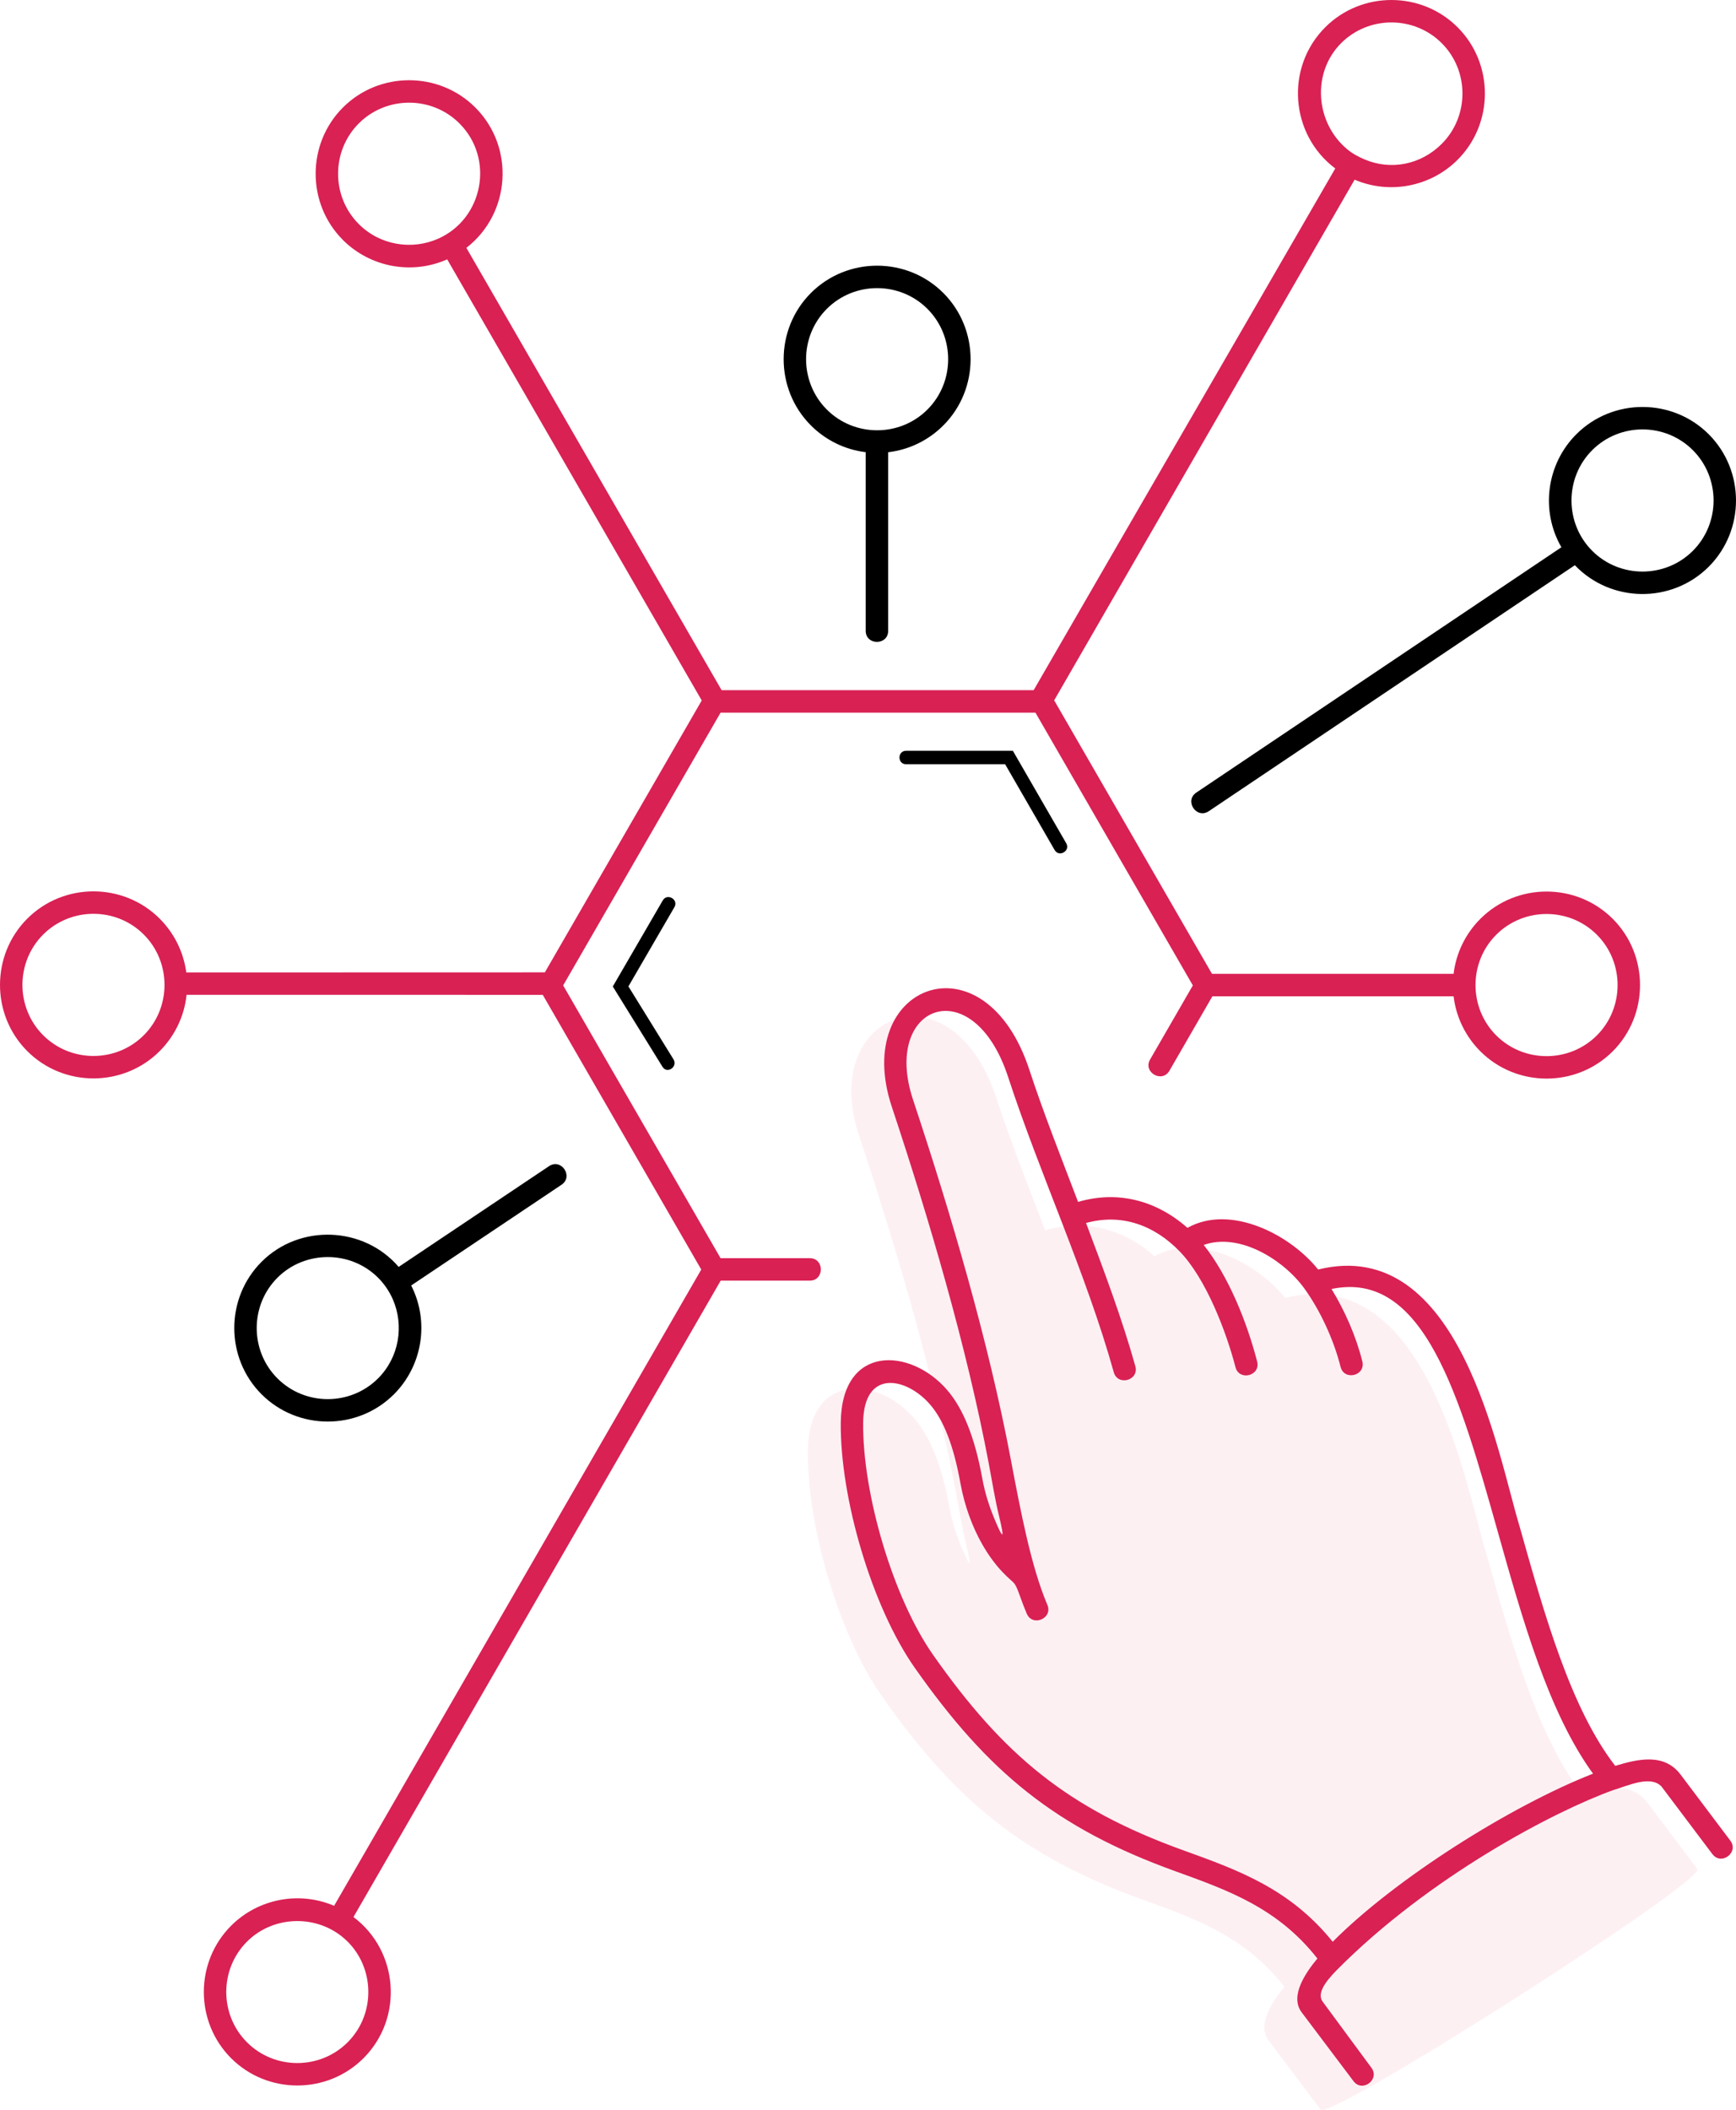
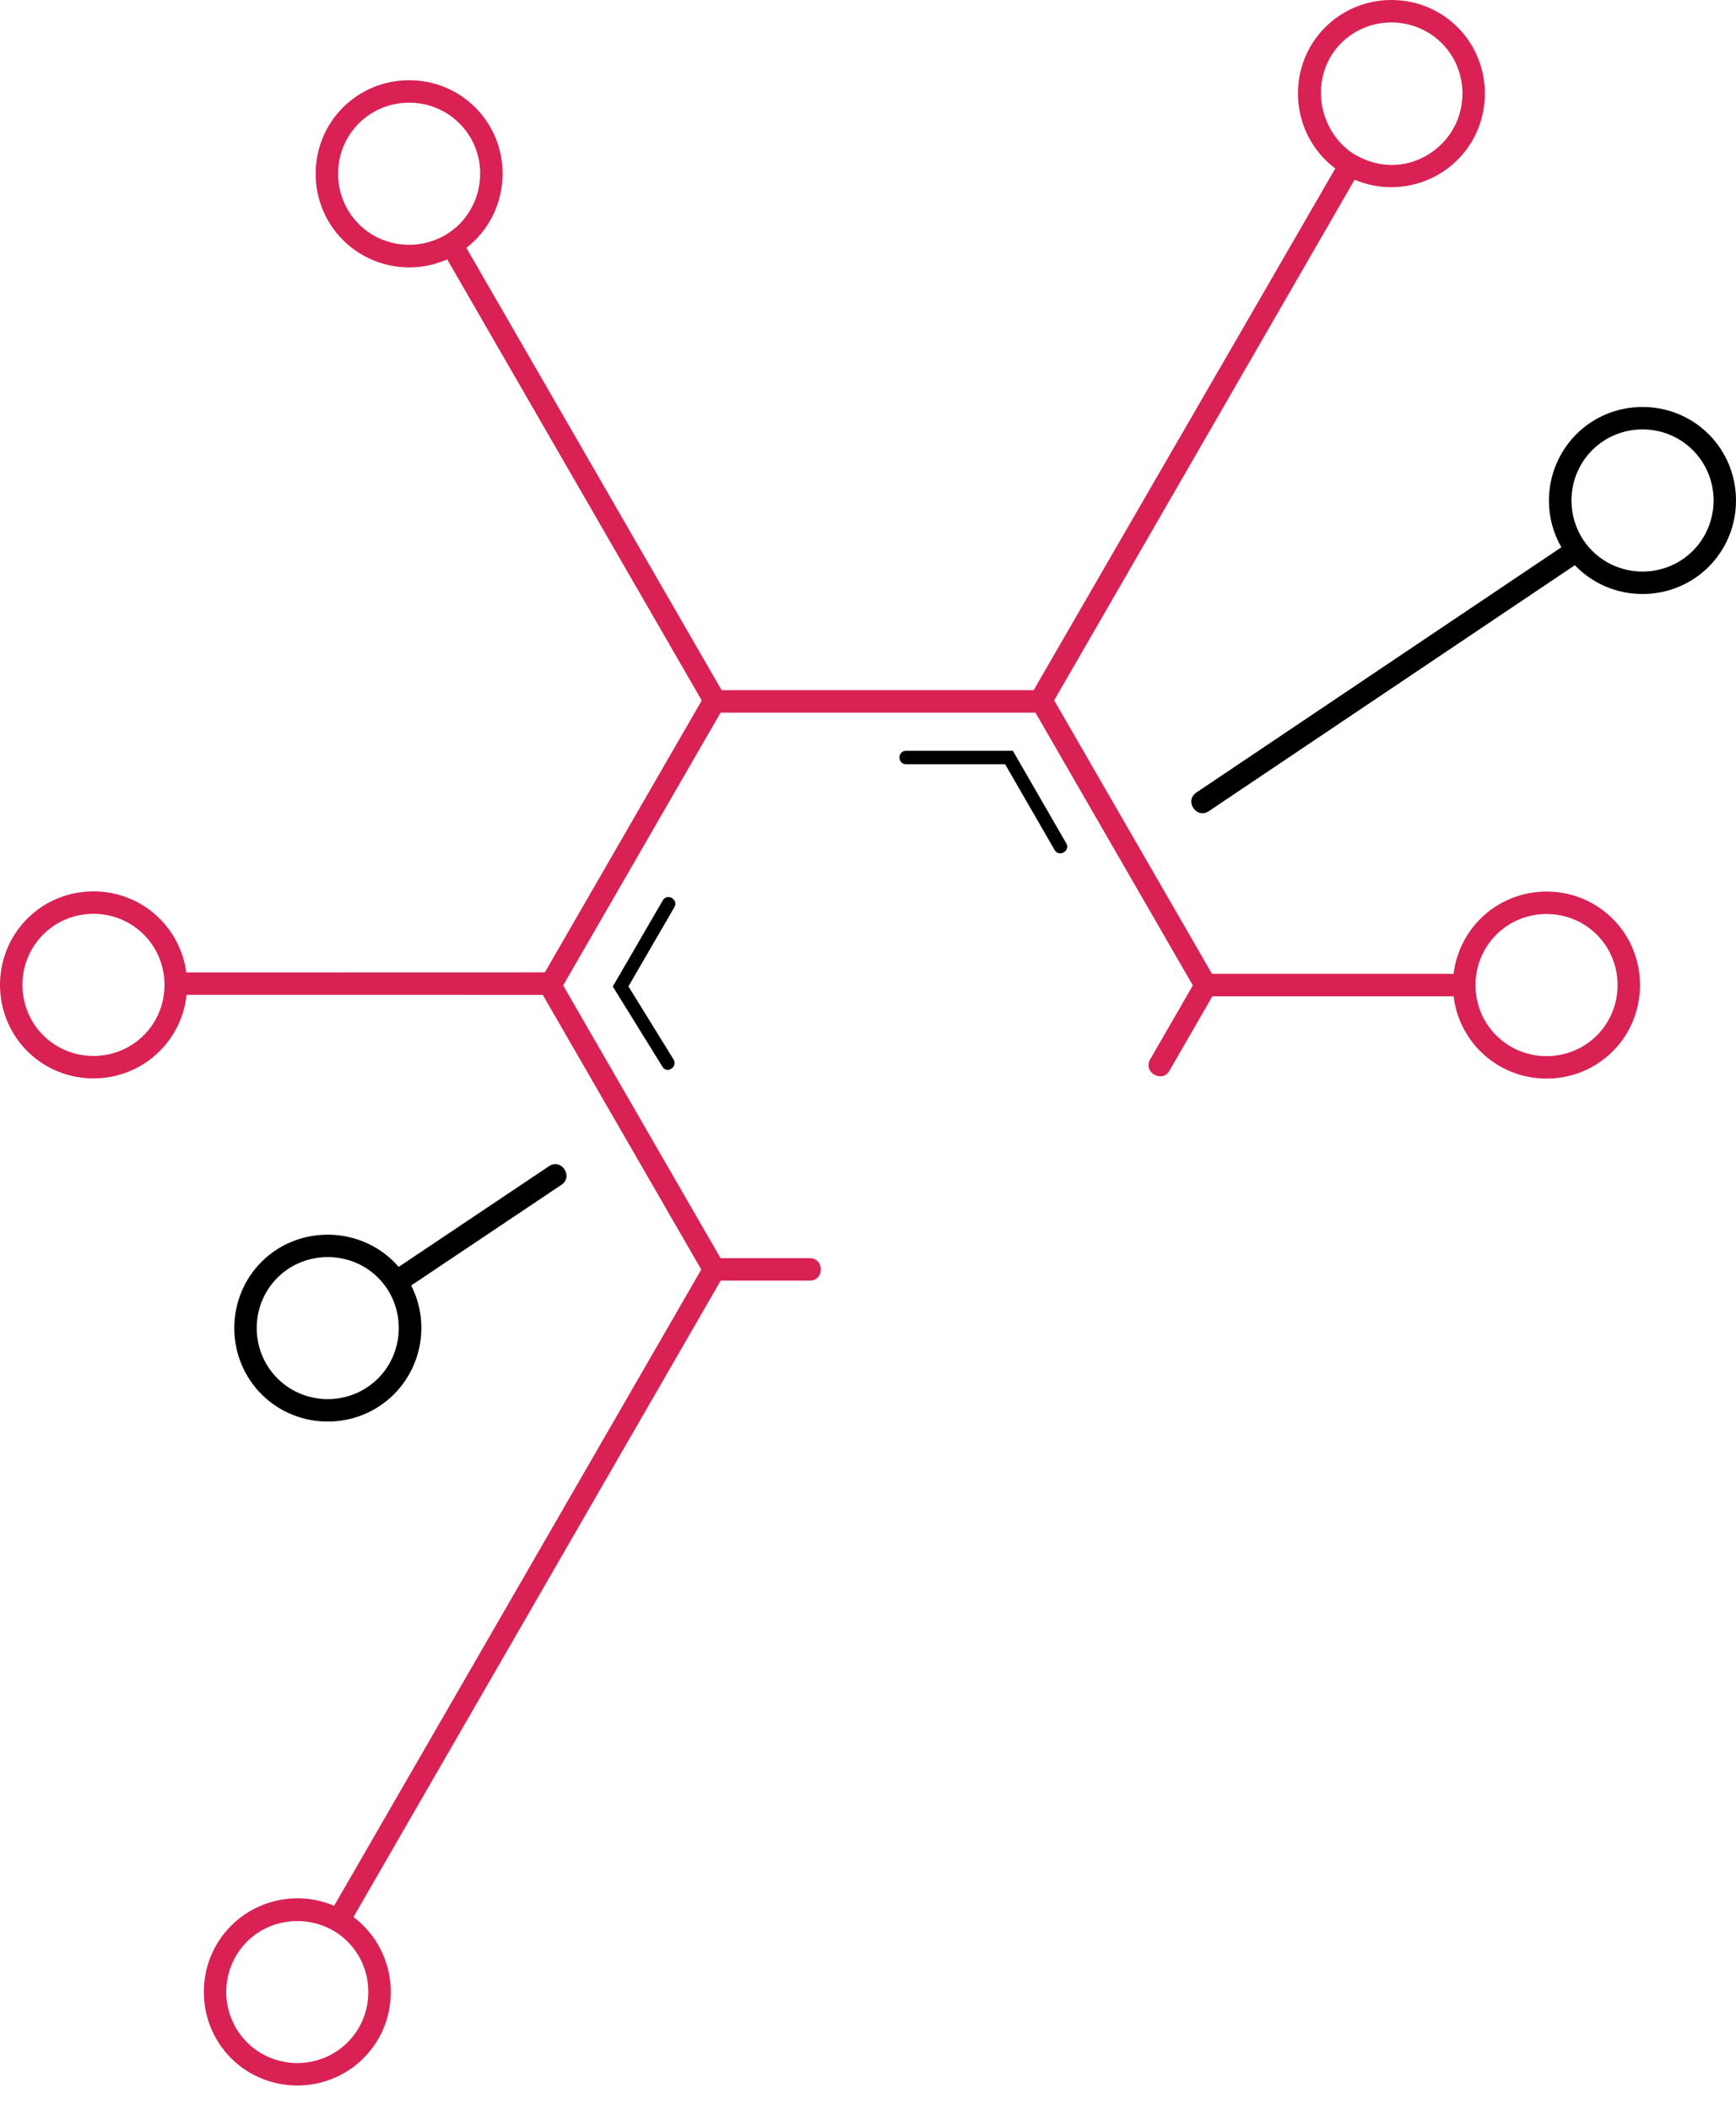
<svg xmlns="http://www.w3.org/2000/svg" version="1.1" id="Слой_1" x="0px" y="0px" viewBox="0 0 5063.224 6150.722" style="enable-background:new 0 0 5063.224 6150.722;" xml:space="preserve">
  <g>
-     <path style="opacity:0.07;fill:#D92154;" d="M4805.644,5255.8L4805.644,5255.8c-48.139-63.887-124.994-45.387-190.703-25.511   c-129.397-166.833-205.889-438.508-279.455-699.824c-63.192-207.163-172.569-849.465-587.057-747.03   c-81.709-102.301-256.058-191.716-381.132-121.454c-90.143-79.587-202.43-109.796-319.034-75.67   c-45.705-119.804-101.833-261.954-141.673-383.888c-131.165-401.467-519.927-249.815-401.736,106.074   c109.885,330.896,218.016,697.79,282.646,1038.91c9.735,51.375,17.975,104.133,30.376,155.085   c16.991,69.813,12.182,70.278-14.845,4.518c-13.99-34.039-26.365-71.863-33.854-113.228   c-22.046-121.758-56.174-205.305-103.007-259.462c-106.913-123.636-307.824-133.832-310.035,95.374   c-2.131,221.399,91.416,537.93,216.261,715.417c212.967,302.769,409.79,466.227,760.349,592.623   c155.366,56.016,298.519,107.632,413.47,254.158c-32.369,39.251-82.25,108.59-45.746,157.026l151.188,200.598   c25.893,34.134,1124.868-667.002,1098.939-701.351L4805.644,5255.8z" />
-     <path style="fill:#D92154;" d="M4901.69,5173.133L4901.69,5173.133c-48.139-63.888-124.994-45.387-190.703-25.511   c-129.397-166.833-205.889-438.508-279.455-699.823c-63.192-207.164-172.569-849.465-587.057-747.03   c-81.709-102.301-256.058-191.716-381.132-121.454c-90.143-79.587-202.43-109.796-319.034-75.67   c-45.705-119.804-101.833-261.954-141.673-383.888c-131.165-401.467-519.927-249.815-401.736,106.074   c109.885,330.896,218.016,697.79,282.646,1038.909c9.735,51.375,17.975,104.133,30.376,155.086   c16.991,69.813,12.182,70.278-14.845,4.518c-13.99-34.039-26.365-71.863-33.854-113.228   c-22.046-121.758-56.174-205.304-103.007-259.462c-106.913-123.636-307.824-133.832-310.035,95.373   c-2.131,221.399,91.416,537.93,216.261,715.417c212.967,302.769,409.79,466.227,760.349,592.623   c155.366,56.017,298.519,107.633,413.47,254.158c-32.369,39.251-82.25,108.59-45.746,157.026l151.188,200.598   c25.893,34.134,77.863-5.288,51.967-39.424l-142.845-193.605c-13.684-20.932,1.979-50.573,42.93-91.832   c268.64-270.655,632.687-461.734,806.003-523.942c42.744-12.506,108.866-44.468,140.509-9.734l148.149,196.61   c25.926,34.346,78.153-5.076,52.225-39.424L4901.69,5173.133z M3886.928,5660.36c-124.86-154.497-274.239-208.368-436.124-266.734   c-337.243-121.594-523.942-277.485-728.86-568.812c-116.887-166.174-206.481-469.912-204.485-677.275   c1.526-158.49,126.483-132.769,195.347-53.131c39.149,45.271,68.321,118.673,88.159,228.23   c12.336,68.136,35.291,128.614,63.166,177.971c17.929,31.744,38.063,59.105,58.922,81.195c38.436,40.7,33.953,20.765,53.971,76.895   c5.6,15.702,11.449,30.789,17.581,45.15c16.835,39.564,76.997,13.967,60.159-25.601c-47.342-110.899-78.01-272.744-106.963-425.54   c-65.294-344.614-173.965-713.157-284.95-1047.358c-91.971-276.938,175.174-378.793,277.576-65.369   c92.103,281.882,227.753,572.738,307.976,860.074c11.447,41.415,74.424,24.012,62.975-17.409   c-37.989-136.063-91.77-279.462-143.824-417.514c104.294-28.616,199.162,6.529,273.141,82.869   c76.331,78.761,135.296,232.08,162.693,337.32c10.773,41.584,74.006,25.207,63.232-16.384   c-29.607-113.735-82.203-246.845-155.843-339.792c104.427-37.263,233.225,43.732,293.147,126.366   c46.974,64.784,86.547,151.19,105.989,228.941c10.439,41.756,73.928,25.882,63.488-15.873   c-18.395-73.556-50.404-146.316-89.85-211.072c269.707-56.705,373.948,313.47,485.004,707.953   c72.839,258.74,148.484,527.391,277.674,704.861C4406.131,5264.514,4070.64,5475.811,3886.928,5660.36z" />
    <path style="fill:#D92154;" d="M2361.69,3667.654h-260.06c-153.049-265.088-306.077-530.012-459.126-795.1   c153.049-265.089,306.077-530.013,459.126-795.101h918.356l459.051,795.101l-124.761,216.093   c-21.356,37.163,35.222,69.672,56.576,32.511l125.189-216.836h703.53c7.453,62.306,35.882,118.169,78.03,160.316   c106.049,106.055,280.118,106.05,386.168,0c106.05-106.051,106.054-280.119,0-386.168c-106.052-106.051-280.117-106.051-386.168,0   c-42.149,42.146-70.577,98.009-78.03,160.315h-704.685l-460.28-797.23l876.287-1517.777   c102.057,43.68,221.649,20.699,300.416-58.071c106.05-106.05,106.054-280.119,0-386.168c-106.049-106.054-280.118-106.05-386.168,0   c-117.341,117.336-102.622,312.511,29.27,411.567l0.001,0c-292.854,507.238-586.775,1013.529-879.653,1520.81h-910.079   L1360.253,722.532c129.208-100.036,142.213-292.996,26.074-409.128c-106.052-106.052-280.116-106.052-386.168,0   c-106.053,106.046-106.053,280.121,0,386.167c79.801,79.801,201.354,102.243,304.092,56.466l742.402,1285.879   c-152.538,264.202-304.998,528.4-457.534,792.603l-1045.82,0.266c-8.079-60.906-36.23-115.477-77.592-156.839   c-106.05-106.05-280.119-106.054-386.168,0c-106.052,106.052-106.052,280.117,0,386.168c106.049,106.054,280.118,106.05,386.168,0   c43.028-43.026,71.759-100.348,78.47-164.226l1038.858,0.167c154.11,266.928,308.145,533.851,462.257,800.779l-1070.84,1854.75   c-102.062-43.676-221.647-20.695-300.416,58.074c-106.05,106.05-106.054,280.119,0,386.168   c106.052,106.052,280.116,106.052,386.168,0c117.341-117.334,102.622-312.514-29.27-411.57L2101.959,3733.19h259.731   C2404.792,3733.19,2404.792,3667.654,2361.69,3667.654z M4363.937,2724.806c80.595-80.595,212.9-80.595,293.496,0   c80.596,80.594,80.595,212.9,0,293.495c-80.595,80.595-212.902,80.597-293.496,0   C4283.342,2937.707,4283.341,2805.4,4363.937,2724.806z M3911.477,125.876c80.595-80.595,212.902-80.596,293.495,0h0   c80.596,80.594,80.595,212.9,0,293.495c-61.236,61.238-148.57,77.498-224.143,45.685c-18.118-7.627-35.367-16.633-51.076-29.613   C3836.052,358.015,3825.289,212.061,3911.477,125.876z M1278.117,695.752c-76.289,33.899-169.378,19.728-231.622-42.517   c-80.596-80.592-80.596-212.901,0-293.494c80.595-80.595,212.9-80.595,293.495,0l0,0   C1443.023,462.77,1409.167,637.524,1278.117,695.752z M419.37,3017.778c-80.595,80.595-212.902,80.596-293.495,0   c-80.595-80.595-80.595-212.9,0-293.495c80.594-80.596,212.9-80.595,293.495,0C499.965,2804.877,499.966,2937.184,419.37,3017.778z    M1013.868,5953.49c-80.595,80.595-212.9,80.595-293.495,0c-80.596-80.594-80.595-212.9,0-293.495l0,0   c74.145-74.145,195.042-79.652,276.01-15.57C1092.782,5720.737,1100.994,5866.367,1013.868,5953.49z" />
    <path d="M3489.065,2310.501c-35.649,23.877,0.704,78.149,36.352,54.271l1067.793-717.128   c105.368,110.135,282.666,112.215,390.475,4.407c106.05-106.05,106.054-280.119,0-386.168l0,0   c-106.052-106.052-280.117-106.052-386.168,0c-87.201,87.197-105.044,222.94-43.55,329.433L3489.065,2310.501z M4643.853,1312.22   c80.595-80.595,212.9-80.595,293.496,0l0,0c80.596,80.593,80.595,212.9,0,293.495c-80.595,80.595-212.902,80.596-293.496,0   C4563.258,1525.12,4563.257,1392.814,4643.853,1312.22z" />
    <path d="M2642.852,2188.55c-25.862,0-25.862,39.321,0,39.321h288.742l144.278,249.897c12.811,22.296,46.757,2.792,33.945-19.506   l-155.719-269.712H2642.852z" />
-     <path d="M2524.919,1318.164v520.648c0,43.102,65.536,43.102,65.536,0v-520.521c62.518-7.354,118.577-35.826,160.843-78.093   c106.05-106.05,106.054-280.119,0-386.168l0,0c-106.049-106.054-280.118-106.05-386.168,0   c-106.054,106.049-106.05,280.118,0,386.168C2407.158,1282.227,2462.825,1310.615,2524.919,1318.164z M2411.466,900.367   c80.595-80.595,212.901-80.596,293.495,0l0,0c80.596,80.593,80.595,212.9,0,293.495c-80.594,80.596-212.9,80.595-293.495,0   C2330.871,1113.267,2330.87,980.961,2411.466,900.367z" />
    <path d="M1601.406,3399.377L1162.774,3693.1v0c-102.767-119.12-288.835-125.925-399.934-14.822   c-106.052,106.052-106.052,280.117,0,386.168c106.049,106.054,280.118,106.051,386.168,0   c83.544-83.544,103.822-212.268,50.231-317.152l438.518-293.646C1673.406,3429.771,1637.054,3375.5,1601.406,3399.377z    M1102.672,4018.11c-80.595,80.595-212.901,80.596-293.495,0c-80.595-80.594-80.595-212.9,0-293.495   c80.211-80.213,213.276-80.219,293.495,0l0,0c18.796,18.794,33.208,40.405,43.237,63.511   C1178.882,3864.105,1164.471,3956.311,1102.672,4018.11z" />
    <path d="M1933.026,2624.776L1933.026,2624.776l-145.744,250.942l144.759,233.815c13.219,22.096,45.545,0.662,32.328-21.433   l-131.53-212.642l134.133-231.022C1979.885,2622.139,1945.94,2602.477,1933.026,2624.776z" />
  </g>
</svg>